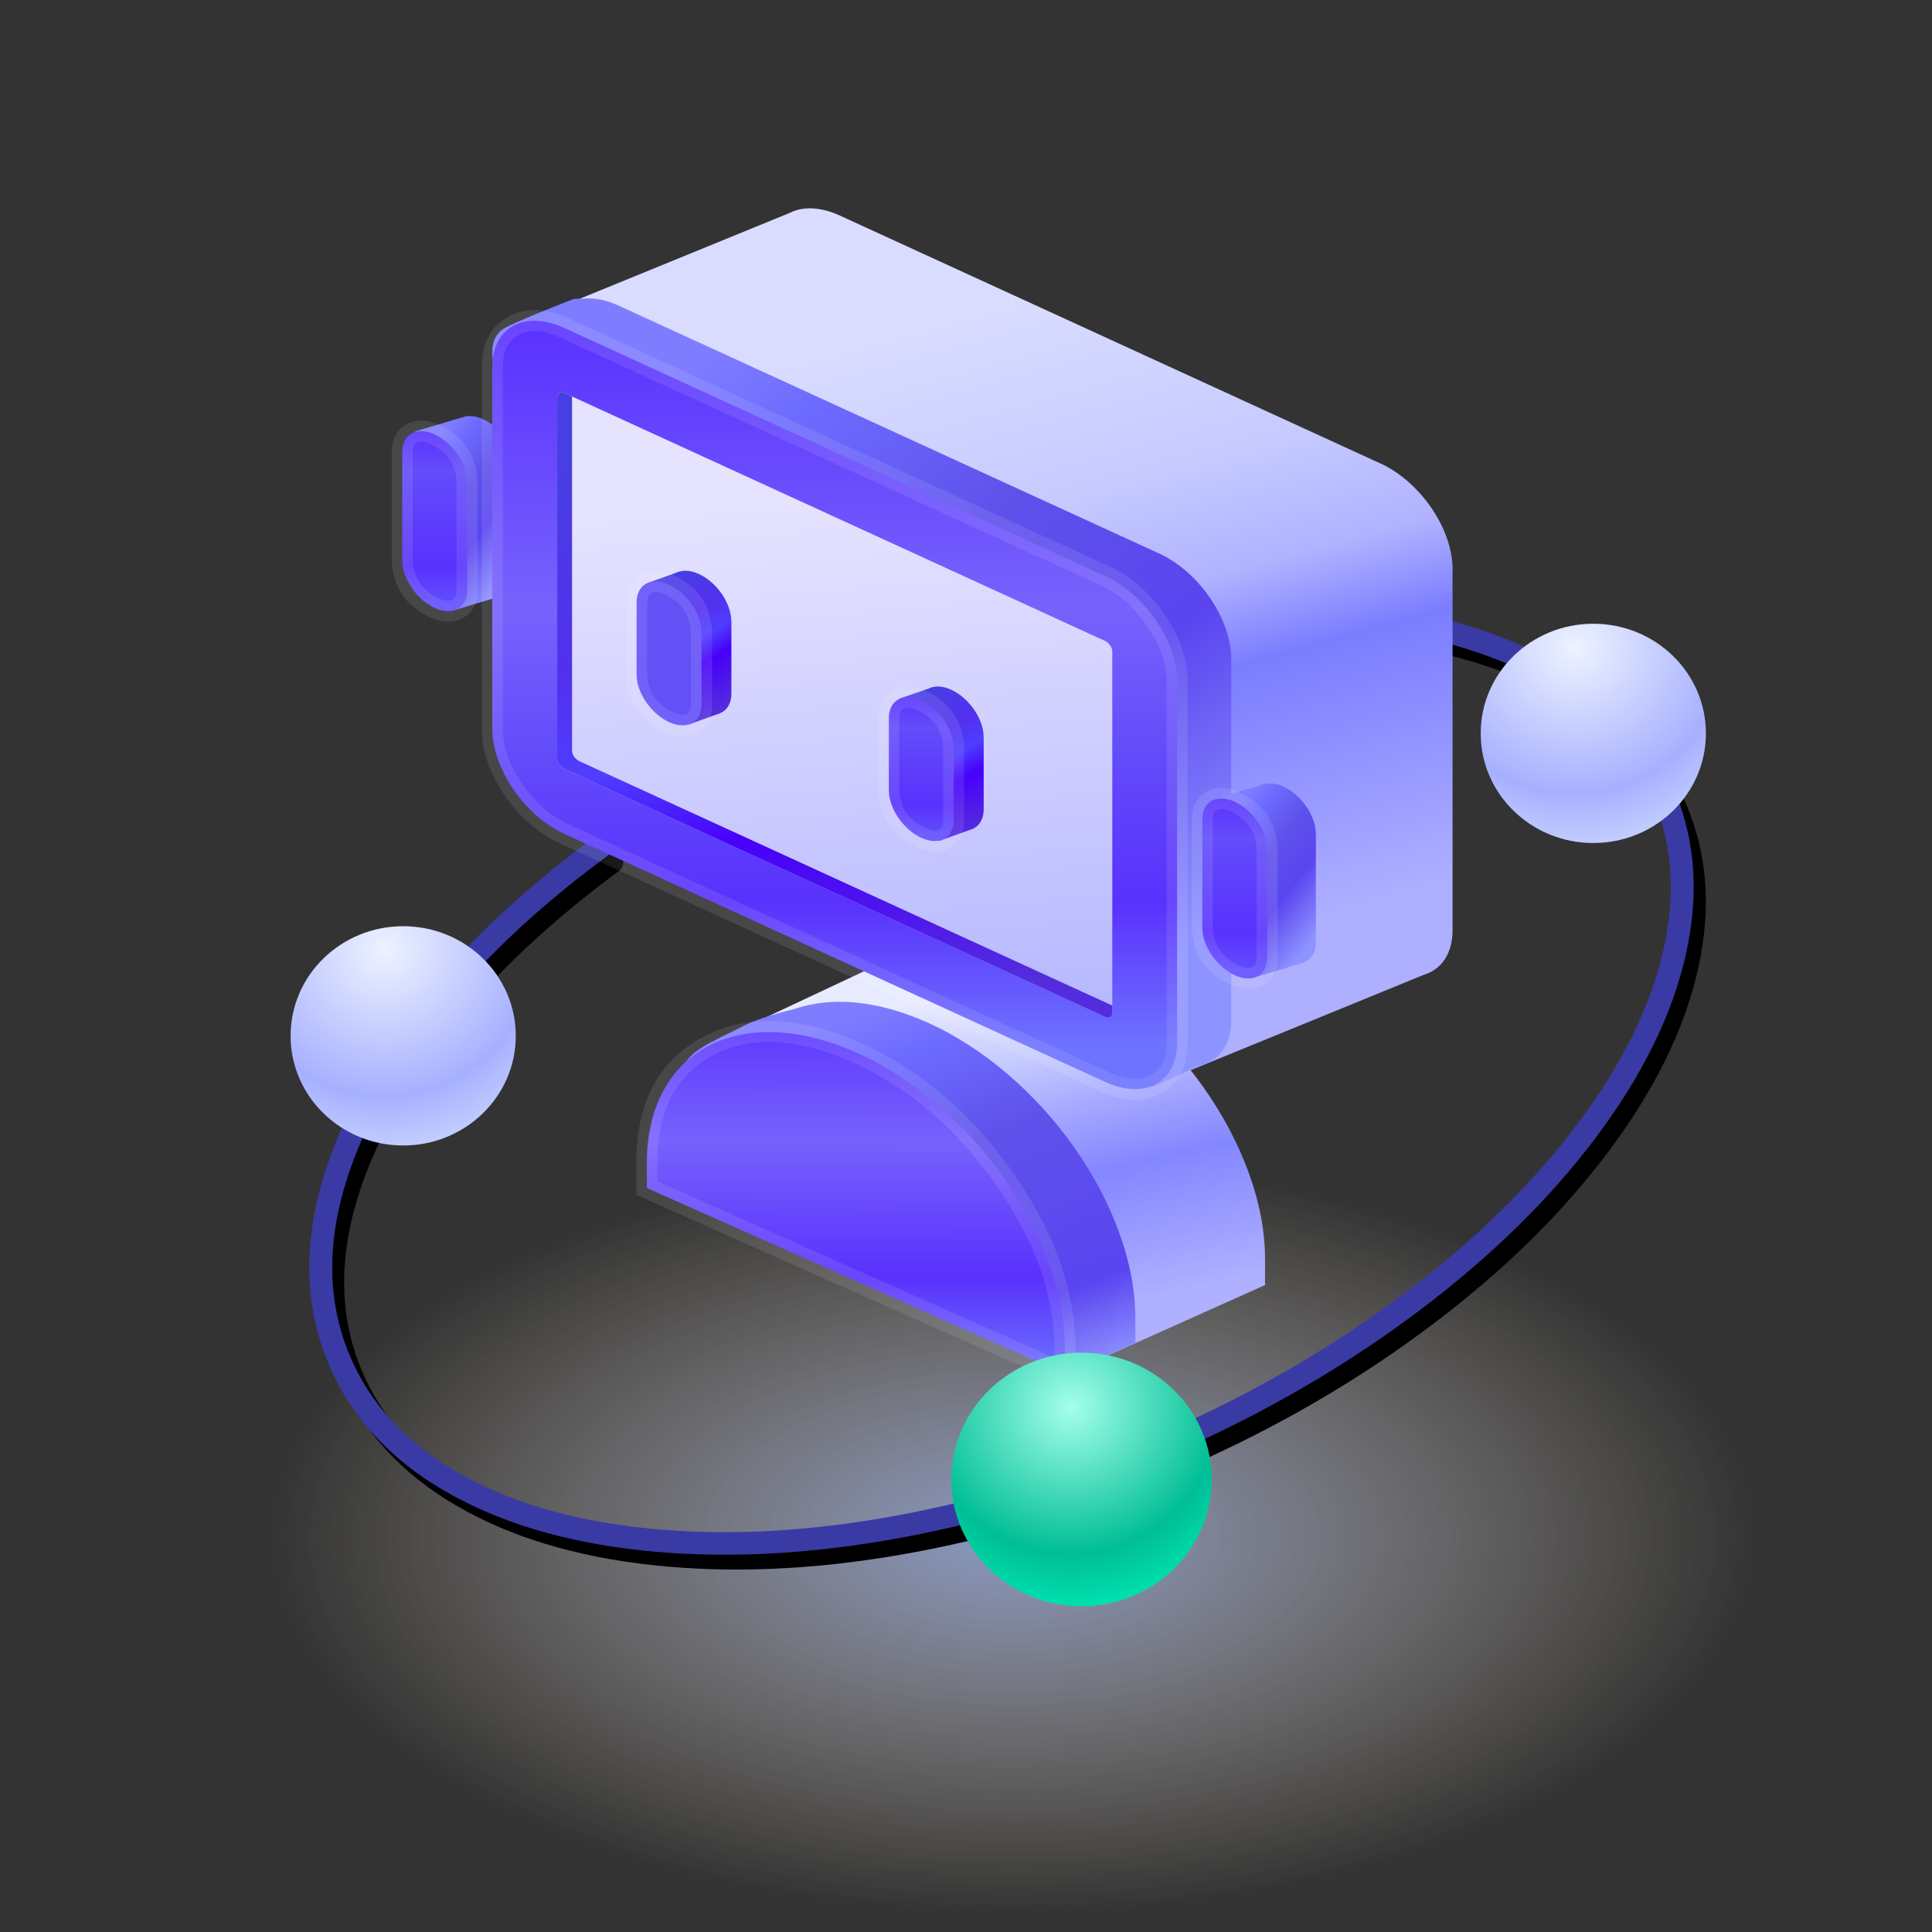
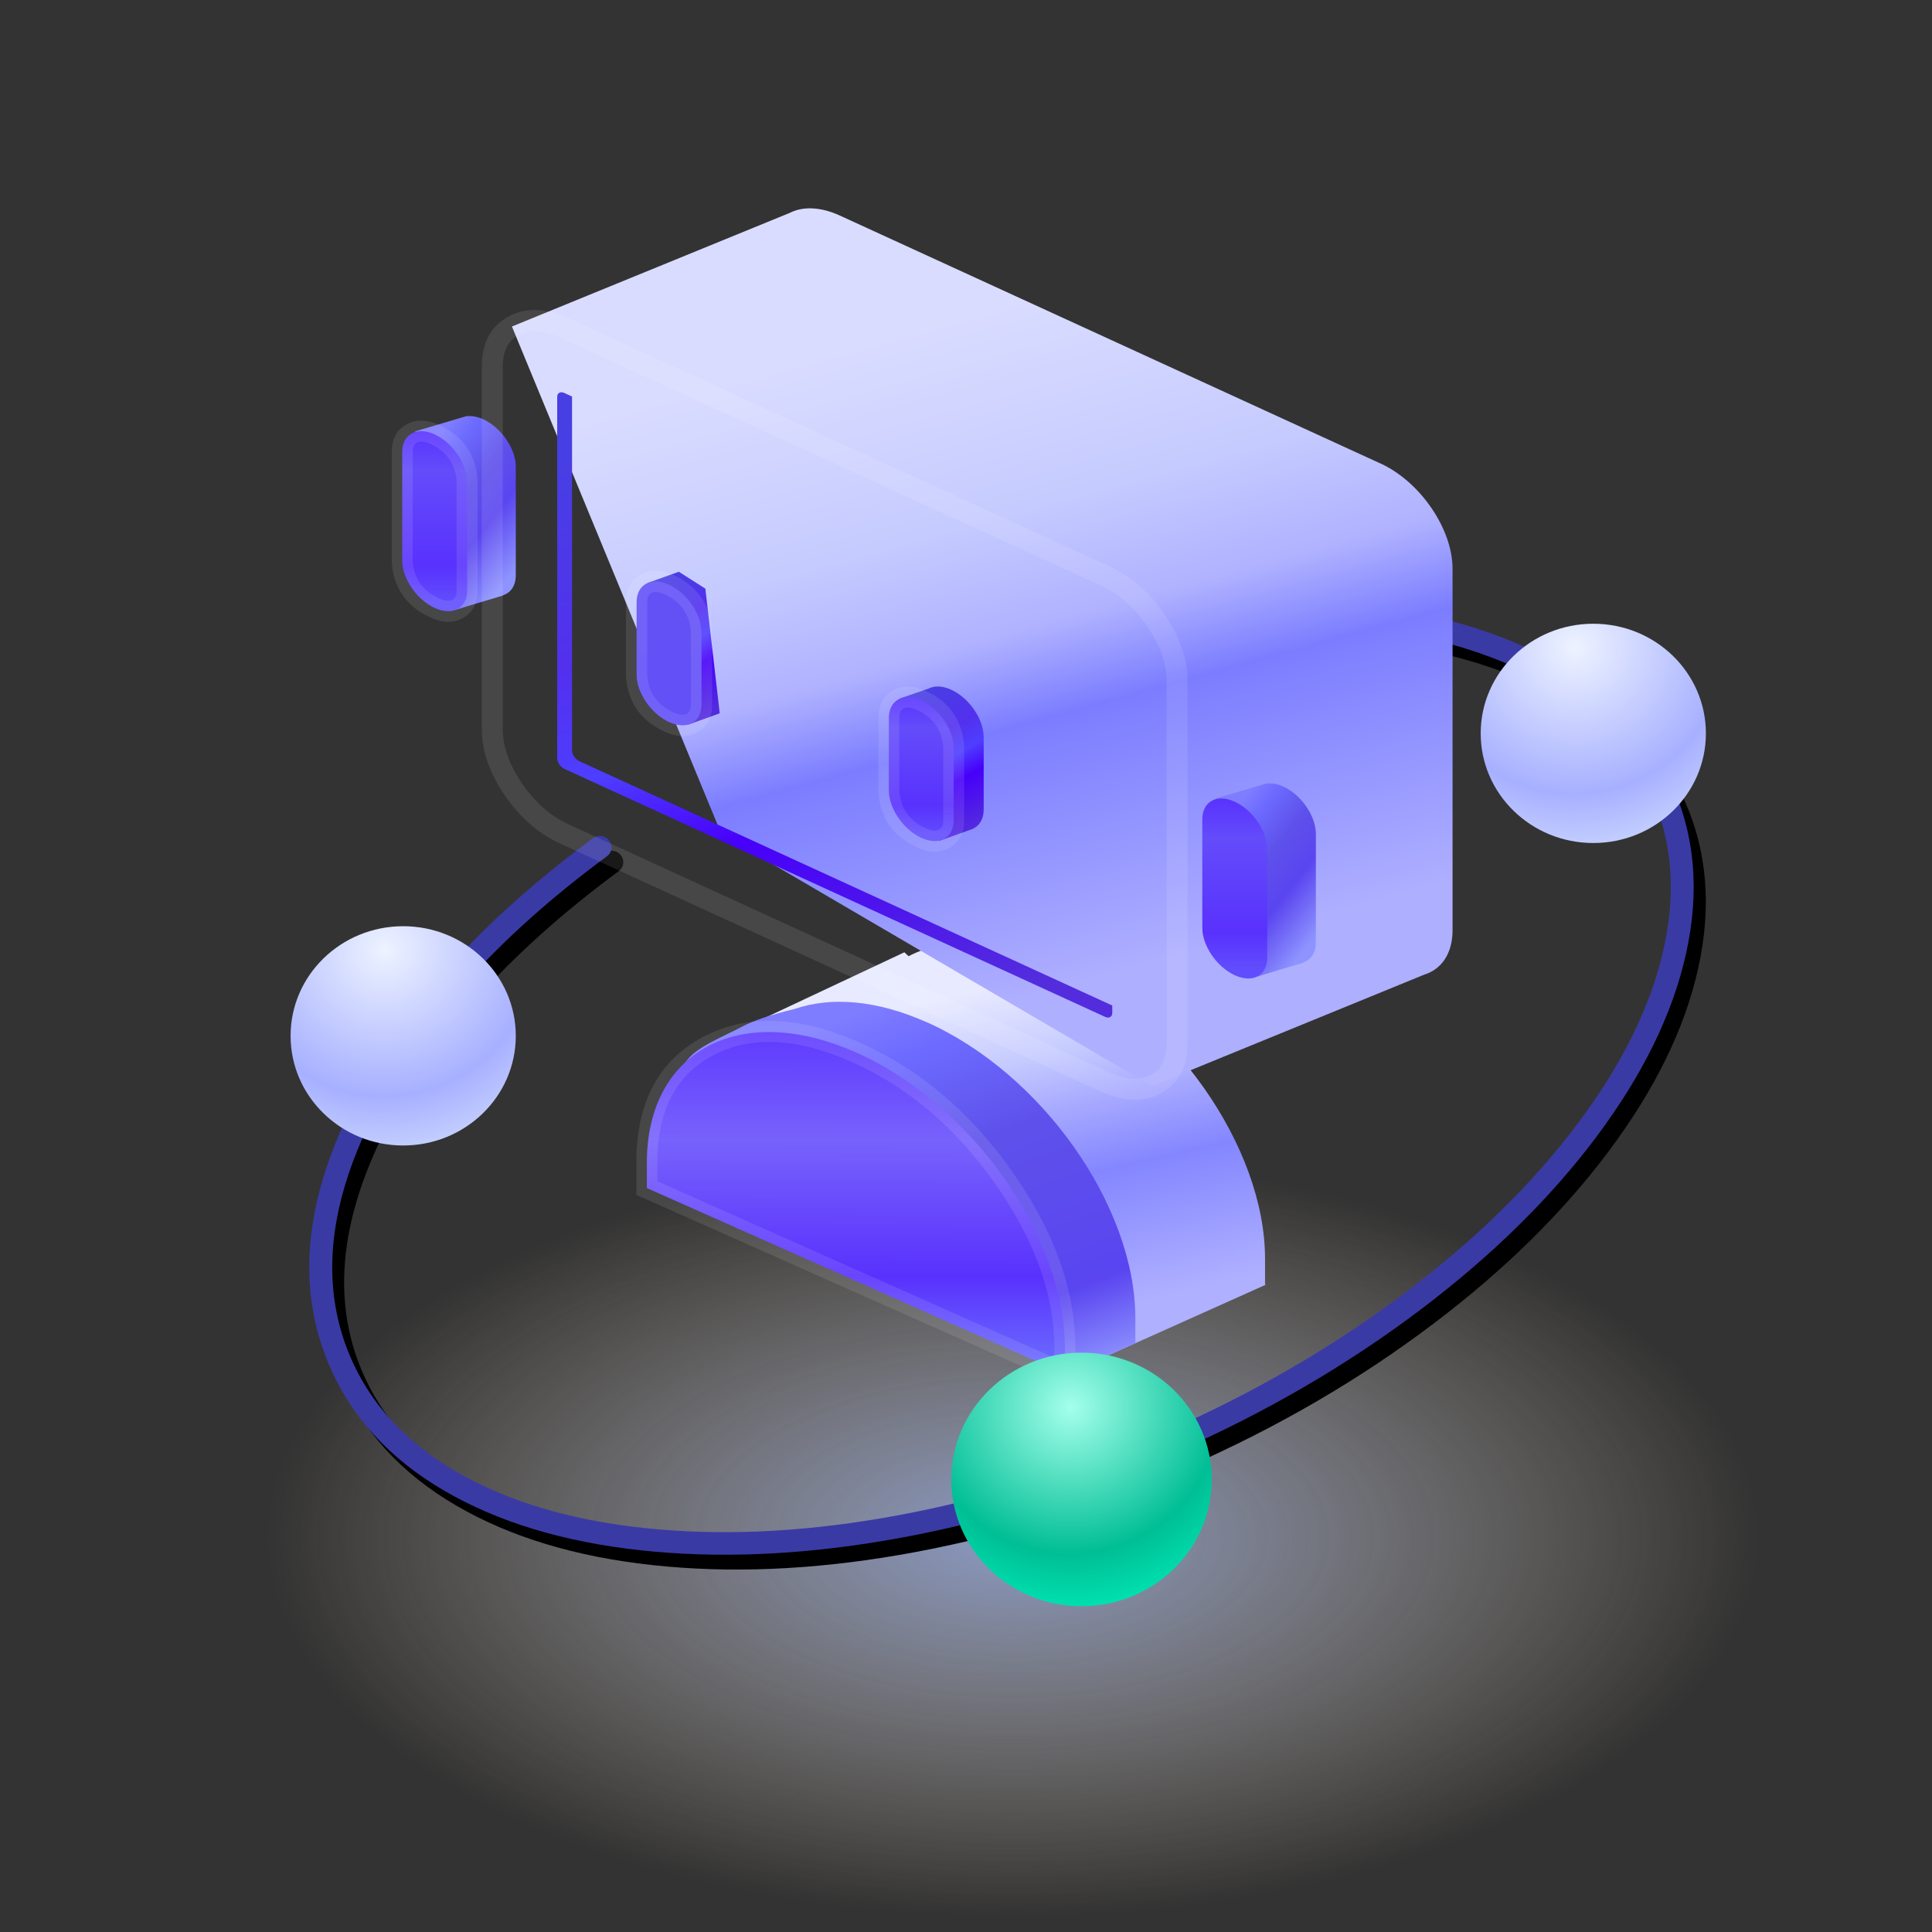
<svg xmlns="http://www.w3.org/2000/svg" fill="none" version="1.1" width="32" height="32" viewBox="0 0 32 32">
  <rect x="0" y="0" width="32" height="32" fill="#333333" stroke="none" />
  <defs>
    <radialGradient cx="0" cy="0" r="1" gradientUnits="userSpaceOnUse" id="master_svg0_50_37254" gradientTransform="translate(16.774 25.462) rotate(90) scale(6.538 12.903)">
      <stop offset="0%" stop-color="#ADC3FF" stop-opacity="1" />
      <stop offset="95.714%" stop-color="#FFECCE" stop-opacity="0" />
      <stop offset="100%" stop-color="#FFECCE" stop-opacity="0" />
    </radialGradient>
    <radialGradient cx="0" cy="0" r="1" gradientUnits="userSpaceOnUse" id="master_svg1_50_37263" gradientTransform="translate(6.374 15.736) rotate(78.548) scale(3.607 3.704)">
      <stop offset="0%" stop-color="#EDF3FF" stop-opacity="1" />
      <stop offset="67.143%" stop-color="#A7B0FF" stop-opacity="1" />
      <stop offset="100%" stop-color="#CDD9FF" stop-opacity="1" />
    </radialGradient>
    <radialGradient cx="0" cy="0" r="1" gradientUnits="userSpaceOnUse" id="master_svg2_50_37263" gradientTransform="translate(26.086 10.726) rotate(78.548) scale(3.607 3.704)">
      <stop offset="0%" stop-color="#EDF3FF" stop-opacity="1" />
      <stop offset="67.143%" stop-color="#A7B0FF" stop-opacity="1" />
      <stop offset="100%" stop-color="#CDD9FF" stop-opacity="1" />
    </radialGradient>
    <linearGradient x1="0.217" y1="1" x2="0" y2="0.265" id="master_svg3_50_37299">
      <stop offset="0%" stop-color="#AFB0FF" stop-opacity="1" />
      <stop offset="40%" stop-color="#8486FF" stop-opacity="1" />
      <stop offset="60%" stop-color="#A6A8FF" stop-opacity="1" />
      <stop offset="77.143%" stop-color="#C6CBFF" stop-opacity="1" />
      <stop offset="100%" stop-color="#E8EAFF" stop-opacity="1" />
    </linearGradient>
    <linearGradient x1="0.239" y1="0.1" x2="0.686" y2="1.089" id="master_svg4_50_37321">
      <stop offset="0%" stop-color="#7F7DFF" stop-opacity="1" />
      <stop offset="14.286%" stop-color="#6D6BFF" stop-opacity="1" />
      <stop offset="39.286%" stop-color="#5E51EB" stop-opacity="1" />
      <stop offset="80.272%" stop-color="#5A45F0" stop-opacity="1" />
      <stop offset="100%" stop-color="#8E93FF" stop-opacity="1" />
    </linearGradient>
    <linearGradient x1="0.285" y1="0" x2="0.282" y2="1" id="master_svg5_50_37294">
      <stop offset="0%" stop-color="#582FFF" stop-opacity="1" />
      <stop offset="37.212%" stop-color="#7762FC" stop-opacity="1" />
      <stop offset="73.819%" stop-color="#5931FD" stop-opacity="1" />
      <stop offset="100%" stop-color="#6D72FF" stop-opacity="1" />
    </linearGradient>
    <linearGradient x1="0.239" y1="0.1" x2="0.769" y2="0.924" id="master_svg6_50_7931">
      <stop offset="0%" stop-color="#7F7DFF" stop-opacity="1" />
      <stop offset="14.286%" stop-color="#6D6BFF" stop-opacity="1" />
      <stop offset="39.286%" stop-color="#5E51EB" stop-opacity="1" />
      <stop offset="65%" stop-color="#5A45F0" stop-opacity="1" />
      <stop offset="100%" stop-color="#8E94FF" stop-opacity="1" />
    </linearGradient>
    <linearGradient x1="0.285" y1="0" x2="0.285" y2="0.927" id="master_svg7_50_37316">
      <stop offset="0%" stop-color="#582FFF" stop-opacity="1" />
      <stop offset="25.261%" stop-color="#634CFA" stop-opacity="1" />
      <stop offset="79.286%" stop-color="#5931FD" stop-opacity="1" />
      <stop offset="100%" stop-color="#614DFD" stop-opacity="1" />
    </linearGradient>
    <linearGradient x1="0.217" y1="1" x2="0" y2="0.265" id="master_svg8_50_37364">
      <stop offset="0%" stop-color="#AEAFFF" stop-opacity="1" />
      <stop offset="39.286%" stop-color="#7B7DFF" stop-opacity="1" />
      <stop offset="52.857%" stop-color="#B0B2FF" stop-opacity="1" />
      <stop offset="70.714%" stop-color="#C6CBFF" stop-opacity="1" />
      <stop offset="100%" stop-color="#D9DCFF" stop-opacity="1" />
    </linearGradient>
    <linearGradient x1="0.239" y1="0.1" x2="0.769" y2="0.924" id="master_svg9_50_7931">
      <stop offset="0%" stop-color="#7F7DFF" stop-opacity="1" />
      <stop offset="14.286%" stop-color="#6D6BFF" stop-opacity="1" />
      <stop offset="39.286%" stop-color="#5E51EB" stop-opacity="1" />
      <stop offset="65%" stop-color="#5A45F0" stop-opacity="1" />
      <stop offset="100%" stop-color="#8E94FF" stop-opacity="1" />
    </linearGradient>
    <linearGradient x1="0.285" y1="0" x2="0.285" y2="0.927" id="master_svga_50_37358">
      <stop offset="0%" stop-color="#582FFF" stop-opacity="1" />
      <stop offset="40.714%" stop-color="#7762FC" stop-opacity="1" />
      <stop offset="60%" stop-color="#634CFA" stop-opacity="1" />
      <stop offset="80.714%" stop-color="#5931FD" stop-opacity="1" />
      <stop offset="100%" stop-color="#6D72FF" stop-opacity="1" />
    </linearGradient>
    <linearGradient x1="0.445" y1="0.171" x2="0.545" y2="1.561" id="master_svgb_50_37346">
      <stop offset="0%" stop-color="#E6E3FF" stop-opacity="1" />
      <stop offset="100%" stop-color="#989DFF" stop-opacity="1" />
    </linearGradient>
    <linearGradient x1="0.349" y1="0" x2="0.641" y2="1" id="master_svgc_50_37282">
      <stop offset="0%" stop-color="#473FE3" stop-opacity="1" />
      <stop offset="32.143%" stop-color="#5330EE" stop-opacity="1" />
      <stop offset="49.286%" stop-color="#4E3EFF" stop-opacity="1" />
      <stop offset="65.714%" stop-color="#4700F9" stop-opacity="1" />
      <stop offset="100%" stop-color="#532CDE" stop-opacity="1" />
    </linearGradient>
    <linearGradient x1="0.349" y1="0" x2="0.641" y2="1" id="master_svgd_50_37282">
      <stop offset="0%" stop-color="#473FE3" stop-opacity="1" />
      <stop offset="32.143%" stop-color="#5330EE" stop-opacity="1" />
      <stop offset="49.286%" stop-color="#4E3EFF" stop-opacity="1" />
      <stop offset="65.714%" stop-color="#4700F9" stop-opacity="1" />
      <stop offset="100%" stop-color="#532CDE" stop-opacity="1" />
    </linearGradient>
    <linearGradient x1="0.349" y1="0" x2="0.641" y2="1" id="master_svge_50_37282">
      <stop offset="0%" stop-color="#473FE3" stop-opacity="1" />
      <stop offset="32.143%" stop-color="#5330EE" stop-opacity="1" />
      <stop offset="49.286%" stop-color="#4E3EFF" stop-opacity="1" />
      <stop offset="65.714%" stop-color="#4700F9" stop-opacity="1" />
      <stop offset="100%" stop-color="#532CDE" stop-opacity="1" />
    </linearGradient>
    <linearGradient x1="0.349" y1="0" x2="0.641" y2="1" id="master_svgf_50_37282">
      <stop offset="0%" stop-color="#473FE3" stop-opacity="1" />
      <stop offset="32.143%" stop-color="#5330EE" stop-opacity="1" />
      <stop offset="49.286%" stop-color="#4E3EFF" stop-opacity="1" />
      <stop offset="65.714%" stop-color="#4700F9" stop-opacity="1" />
      <stop offset="100%" stop-color="#532CDE" stop-opacity="1" />
    </linearGradient>
    <linearGradient x1="0.5" y1="0" x2="0.5" y2="1" id="master_svgg_50_37338">
      <stop offset="0%" stop-color="#6351F6" stop-opacity="1" />
      <stop offset="100%" stop-color="#6350F7" stop-opacity="1" />
    </linearGradient>
    <linearGradient x1="0.285" y1="0" x2="0.285" y2="0.927" id="master_svgh_50_37316">
      <stop offset="0%" stop-color="#582FFF" stop-opacity="1" />
      <stop offset="25.261%" stop-color="#634CFA" stop-opacity="1" />
      <stop offset="79.286%" stop-color="#5931FD" stop-opacity="1" />
      <stop offset="100%" stop-color="#614DFD" stop-opacity="1" />
    </linearGradient>
    <linearGradient x1="0.239" y1="0.1" x2="0.769" y2="0.924" id="master_svgi_50_7931">
      <stop offset="0%" stop-color="#7F7DFF" stop-opacity="1" />
      <stop offset="14.286%" stop-color="#6D6BFF" stop-opacity="1" />
      <stop offset="39.286%" stop-color="#5E51EB" stop-opacity="1" />
      <stop offset="65%" stop-color="#5A45F0" stop-opacity="1" />
      <stop offset="100%" stop-color="#8E94FF" stop-opacity="1" />
    </linearGradient>
    <linearGradient x1="0.285" y1="0" x2="0.285" y2="0.927" id="master_svgj_50_37316">
      <stop offset="0%" stop-color="#582FFF" stop-opacity="1" />
      <stop offset="25.261%" stop-color="#634CFA" stop-opacity="1" />
      <stop offset="79.286%" stop-color="#5931FD" stop-opacity="1" />
      <stop offset="100%" stop-color="#614DFD" stop-opacity="1" />
    </linearGradient>
    <radialGradient cx="0" cy="0" r="1" gradientUnits="userSpaceOnUse" id="master_svgk_50_37355" gradientTransform="translate(17.735 23.315) rotate(82.31) scale(3.319 3.409)">
      <stop offset="0%" stop-color="#A4FFEB" stop-opacity="1" />
      <stop offset="72.857%" stop-color="#00BE95" stop-opacity="1" />
      <stop offset="100%" stop-color="#00E1B0" stop-opacity="1" />
    </radialGradient>
  </defs>
  <g>
    <g style="opacity:0.7;mix-blend-mode:multiply">
      <ellipse cx="16.774" cy="25.462" rx="12.903" ry="6.538" fill="url(#master_svg0_50_37254)" fill-opacity="1" style="mix-blend-mode:multiply" />
    </g>
    <g>
      <g>
        <g>
          <rect x="0.774" y="0" width="30.452" height="30.452" rx="0" fill="#D8D8D8" fill-opacity="0" />
        </g>
      </g>
    </g>
    <g>
      <g>
        <g>
          <g>
            <rect x="0.747" y="0.055" width="30.509" height="30.509" rx="0" fill="#D8D8D8" fill-opacity="0" />
          </g>
        </g>
      </g>
      <g>
        <g>
          <g>
            <path d="M20.612,10.267Q20.568,10.201,20.58,10.147Q20.593,10.087,20.676,10.043Q20.841,10.129,20.961,10.2Q23.46,10.124,25.261,10.874Q27.16,11.665,27.878,13.209Q28.475,14.493,28.124,16.053Q27.79,17.539,26.644,19.07Q25.505,20.592,23.738,21.928Q21.913,23.309,19.673,24.296Q17.432,25.284,15.162,25.707Q12.965,26.118,11.04,25.946Q9.102,25.774,7.735,25.037Q6.301,24.264,5.704,22.98Q4.793,21.019,6.04,18.552Q7.238,16.18,10.02,14.128C10.031,14.12,10.043,14.113,10.055,14.108C10.088,14.093,10.124,14.088,10.16,14.093C10.21,14.101,10.255,14.127,10.286,14.167C10.293,14.177,10.3,14.188,10.306,14.2L10.307,14.202C10.344,14.282,10.32,14.376,10.25,14.428Q7.539,16.428,6.38,18.722Q5.213,21.031,6.048,22.828Q6.592,23.998,7.914,24.71Q9.21,25.409,11.069,25.574Q12.941,25.741,15.087,25.34Q17.314,24.925,19.514,23.955Q21.715,22.985,23.505,21.631Q25.23,20.326,26.337,18.846Q27.437,17.377,27.753,15.968Q28.077,14.53,27.533,13.361Q26.878,11.951,25.118,11.218Q23.386,10.497,20.957,10.574C20.907,10.575,20.858,10.557,20.821,10.523C20.809,10.512,20.798,10.5,20.79,10.487Q20.7,10.4,20.612,10.267Z" fill-rule="evenodd" fill="#000000" fill-opacity="1" />
          </g>
          <g>
            <ellipse cx="25.974" cy="11.412" rx="0.746" ry="0.735" fill="#2673FF" fill-opacity="1" />
          </g>
          <g transform="matrix(0.421,0.907,-0.915,0.403,21.05,-18.387)">
            <path d="M25.38,23.695L25.38,23.695Q26.117,26.997,27.749,29.015Q29.392,31.047,31.374,31.047Q32.664,31.047,33.849,30.148Q35.011,29.266,35.912,27.65Q36.82,26.022,37.319,23.907Q37.836,21.712,37.836,19.308Q37.836,16.903,37.319,14.708Q36.82,12.593,35.912,10.965Q35.011,9.349,33.849,8.467Q32.664,7.568,31.374,7.568Q29.819,7.568,28.438,8.856Q27.08,10.123,26.171,12.358C26.152,12.405,26.116,12.442,26.07,12.461C26.047,12.471,26.022,12.476,25.998,12.476L25.996,12.476C25.972,12.476,25.948,12.471,25.925,12.462C25.855,12.433,25.808,12.364,25.808,12.288L25.808,12.287C25.808,12.263,25.813,12.239,25.822,12.217Q26.762,9.904,28.182,8.581Q29.671,7.192,31.374,7.192Q32.79,7.192,34.076,8.168Q35.301,9.097,36.241,10.782Q37.174,12.456,37.685,14.622Q38.213,16.859,38.213,19.308Q38.213,21.756,37.685,23.994Q37.174,26.16,36.241,27.833Q35.301,29.519,34.076,30.448Q32.79,31.423,31.374,31.423Q29.212,31.423,27.456,29.252Q25.769,27.165,25.013,23.777C25.01,23.764,25.008,23.75,25.008,23.736C25.008,23.701,25.018,23.666,25.038,23.635C25.064,23.593,25.107,23.563,25.156,23.553C25.168,23.55,25.181,23.548,25.194,23.548L25.197,23.548C25.285,23.548,25.361,23.609,25.38,23.695Z" fill-rule="evenodd" fill="#3A3AA5" fill-opacity="1" />
          </g>
          <g>
            <ellipse cx="6.678" cy="17.157" rx="1.865" ry="1.816" fill="url(#master_svg1_50_37263)" fill-opacity="1" />
          </g>
          <g>
            <ellipse cx="26.39" cy="12.147" rx="1.865" ry="1.816" fill="url(#master_svg2_50_37263)" fill-opacity="1" />
          </g>
        </g>
        <g>
          <g>
            <g>
              <path d="M20.953,20.85C20.953,18.99,19.404,16.793,17.492,15.943L17.491,15.943C16.538,15.519,15.675,15.51,15.049,15.838L14.979,15.773L11.749,17.291L17.668,22.758L20.963,21.28L20.953,21.27L20.953,21.271L20.953,20.85Z" fill-rule="evenodd" fill="url(#master_svg3_50_37299)" fill-opacity="1" />
            </g>
            <g>
              <path d="M18.805,21.835C18.805,19.976,17.256,17.779,15.344,16.928L15.343,16.929C14.52,16.562,13.763,16.506,13.169,16.709Q12.57,16.855,12.292,17.004C11.961,17.181,11.495,17.353,11.349,17.608L12.078,17.723C11.951,18.017,11.882,18.363,11.882,18.756L11.882,19.177L17.234,21.557L16.881,21.793L17.615,22.772L18.797,22.252L18.805,22.256L18.805,21.835Z" fill-rule="evenodd" fill="url(#master_svg4_50_37321)" fill-opacity="1" />
            </g>
            <g>
              <path d="M14.176,17.43C16.088,18.28,17.638,20.477,17.638,22.337L17.638,22.758L10.714,19.678L10.714,19.257C10.714,17.398,12.264,16.58,14.175,17.431L14.176,17.43Z" fill="url(#master_svg5_50_37294)" fill-opacity="1" />
              <path d="M14.138,17.225L14.139,17.224L14.247,17.272Q15.724,17.929,16.765,19.405Q17.811,20.887,17.811,22.337L17.811,23.025L10.54,19.791L10.54,19.257Q10.54,17.758,11.647,17.174Q12.696,16.62,14.138,17.225ZM14.19,17.627L14.105,17.589Q12.748,16.985,11.809,17.481Q10.887,17.967,10.887,19.257L10.887,19.565L17.464,22.491L17.464,22.337Q17.464,20.997,16.482,19.605Q15.526,18.249,14.19,17.627Z" fill-rule="evenodd" fill="#FFFFFF" fill-opacity="0.1" />
            </g>
            <g>
              <g>
                <path d="M7.228,9.985L6.878,7.144L7.737,6.889L7.738,6.894C7.817,6.885,7.908,6.901,8.006,6.945C8.276,7.07,8.505,7.376,8.539,7.661L8.543,7.731L8.543,9.527C8.543,9.702,8.46,9.819,8.331,9.859L8.332,9.864Q7.838,10.009,7.58,10.091Q7.322,10.173,7.228,9.985Z" fill-rule="evenodd" fill="url(#master_svg6_50_7931)" fill-opacity="1" />
              </g>
              <g>
                <path d="M7.199,7.195C7.47,7.32,7.699,7.626,7.732,7.911L7.737,7.981L7.737,9.777C7.737,10.074,7.497,10.205,7.2,10.07C6.929,9.945,6.7,9.639,6.666,9.353L6.662,9.284L6.662,7.488C6.662,7.19,6.903,7.06,7.199,7.195Z" fill="url(#master_svg7_50_37316)" fill-opacity="1" />
                <path d="M6.737,7.027Q6.489,7.162,6.489,7.488L6.489,9.289L6.494,9.369L6.494,9.374Q6.564,9.969,7.128,10.227Q7.429,10.365,7.663,10.238Q7.91,10.102,7.91,9.777L7.91,7.975L7.905,7.895L7.905,7.891Q7.834,7.296,7.272,7.038Q6.97,6.9,6.737,7.027ZM6.836,9.278L6.836,7.488Q6.836,7.368,6.902,7.332Q6.984,7.287,7.127,7.353Q7.51,7.529,7.56,7.927L7.563,7.986L7.563,9.777Q7.563,9.897,7.496,9.933Q7.416,9.978,7.272,9.912Q6.888,9.736,6.839,9.338L6.836,9.278Z" fill-rule="evenodd" fill="#FFFFFF" fill-opacity="0.1" />
              </g>
            </g>
          </g>
          <g>
            <path d="M24.059,9.421C24.059,8.76,23.524,7.979,22.865,7.676L22.865,7.677L13.91,3.57C13.588,3.423,13.296,3.416,13.081,3.526L8.479,5.408L11.95,13.817L19.08,17.988L23.59,16.143C23.875,16.055,24.059,15.795,24.059,15.407L24.059,9.421Z" fill-rule="evenodd" fill="url(#master_svg8_50_37364)" fill-opacity="1" />
          </g>
          <g>
-             <path d="M20.393,10.912C20.393,10.251,19.858,9.47,19.199,9.167L19.199,9.168L10.244,5.061C10.03,4.963,9.828,4.927,9.654,4.947Q9.581,4.945,9.498,4.953Q8.65,5.283,8.373,5.426Q8.097,5.569,8.168,6.006L8.373,6.202L9.05,6.202L9.05,11.696C9.05,12.358,9.585,13.138,10.244,13.441L18.429,17.195L18.399,17.214L18.603,17.955Q18.944,18.083,19.208,17.955Q19.424,17.851,19.869,17.649C20.186,17.578,20.393,17.31,20.393,16.898L20.393,10.912Z" fill-rule="evenodd" fill="url(#master_svg9_50_7931)" fill-opacity="1" />
-           </g>
-           <g>
-             <path d="M18.302,9.539C18.961,9.841,19.496,10.622,19.496,11.284L19.496,17.27C19.496,17.931,18.962,18.222,18.302,17.919L9.348,13.812C8.688,13.51,8.153,12.729,8.153,12.067L8.153,6.082C8.153,5.421,8.688,5.13,9.348,5.433L18.302,9.54L18.302,9.539Z" fill="url(#master_svga_50_37358)" fill-opacity="1" />
+             </g>
+           <g>
            <path d="M18.272,9.716L9.275,5.59Q8.859,5.4,8.586,5.549Q8.327,5.689,8.327,6.082L8.327,12.067Q8.327,12.51,8.646,12.977Q8.969,13.448,9.42,13.655L18.375,17.762Q18.79,17.952,19.064,17.803Q19.323,17.663,19.323,17.27L19.323,11.284Q19.323,10.841,19.003,10.375Q18.696,9.925,18.272,9.716ZM18.129,9.269L18.129,9.268L18.375,9.381Q18.913,9.628,19.29,10.179Q19.67,10.734,19.67,11.284L19.67,17.27Q19.67,17.869,19.23,18.108Q18.804,18.34,18.23,18.077L9.275,13.97Q8.737,13.723,8.36,13.173Q7.98,12.617,7.98,12.067L7.98,6.082Q7.98,5.483,8.42,5.244Q8.846,5.012,9.42,5.275L18.129,9.269Z" fill-rule="evenodd" fill="#FFFFFF" fill-opacity="0.1" />
          </g>
          <g>
-             <path d="M18.303,10.616L9.348,6.509C9.294,6.485,9.247,6.499,9.233,6.545L9.229,6.574L9.229,12.56C9.229,12.614,9.264,12.678,9.317,12.716L9.348,12.735L18.303,16.842C18.357,16.866,18.404,16.852,18.418,16.806L18.423,16.777L18.423,10.791C18.423,10.737,18.387,10.673,18.335,10.635L18.304,10.616L18.303,10.616Z" fill="url(#master_svgb_50_37346)" fill-opacity="1" />
-           </g>
+             </g>
          <g>
            <path d="M9.475,6.568L9.475,12.432C9.475,12.486,9.511,12.55,9.563,12.588L9.595,12.607L18.423,16.655L18.423,16.777L18.418,16.806C18.404,16.852,18.357,16.866,18.303,16.842L9.348,12.735L9.317,12.716C9.264,12.678,9.229,12.614,9.229,12.56L9.229,6.574L9.233,6.545C9.247,6.499,9.294,6.485,9.348,6.509L9.475,6.568Z" fill-rule="evenodd" fill="url(#master_svgc_50_37282)" fill-opacity="1" />
          </g>
          <g>
            <g>
-               <path d="M11.576,9.507C11.847,9.631,12.076,9.938,12.109,10.223L12.114,10.292L12.114,11.49C12.114,11.787,11.874,11.919,11.577,11.783C11.306,11.659,11.077,11.352,11.043,11.067L11.039,10.997L11.039,9.799C11.039,9.502,11.28,9.371,11.576,9.507Z" fill="url(#master_svgd_50_37282)" fill-opacity="1" />
-             </g>
+               </g>
            <g>
              <path d="M10.725,9.656L11.399,12.003L11.921,11.815L11.683,9.75L11.244,9.47L10.725,9.656Z" fill="url(#master_svge_50_37282)" fill-opacity="1" />
            </g>
            <g>
              <path d="M16.288,12.139C16.255,11.855,16.026,11.548,15.755,11.424C15.609,11.357,15.475,11.355,15.378,11.406L14.9,11.571L15.218,12.836L15.218,12.914L15.222,12.983C15.237,13.111,15.291,13.242,15.371,13.36L15.555,13.928L16.128,13.723L16.127,13.72C16.229,13.668,16.293,13.559,16.293,13.406L16.293,12.209L16.288,12.139Z" fill-rule="evenodd" fill="url(#master_svgf_50_37282)" fill-opacity="1" />
            </g>
          </g>
          <g>
            <g>
              <path d="M11.081,9.685C11.352,9.809,11.581,10.116,11.614,10.4L11.619,10.47L11.619,11.667C11.619,11.965,11.379,12.096,11.082,11.96C10.811,11.836,10.582,11.529,10.548,11.244L10.544,11.174L10.544,9.977C10.544,9.68,10.785,9.549,11.081,9.685Z" fill="url(#master_svgg_50_37338)" fill-opacity="1" />
              <path d="M10.618,9.514Q10.368,9.649,10.368,9.977L10.368,11.18L10.373,11.26L10.374,11.265Q10.444,11.861,11.009,12.12Q11.312,12.259,11.546,12.13Q11.795,11.995,11.795,11.667L11.795,10.464L11.79,10.384L11.789,10.379Q11.719,9.783,11.155,9.525Q10.852,9.386,10.618,9.514ZM10.72,11.169L10.72,9.977Q10.72,9.858,10.786,9.823Q10.866,9.779,11.008,9.844Q11.39,10.02,11.439,10.416L11.443,10.475L11.443,11.667Q11.443,11.786,11.377,11.822Q11.298,11.866,11.155,11.8Q10.773,11.625,10.724,11.228L10.72,11.169Z" fill-rule="evenodd" fill="#FFFFFF" fill-opacity="0.1" />
            </g>
            <g>
              <path d="M15.259,11.601C15.53,11.725,15.759,12.032,15.792,12.317L15.796,12.386L15.796,13.584C15.796,13.881,15.556,14.013,15.26,13.877C14.989,13.753,14.76,13.446,14.726,13.161L14.722,13.091L14.722,11.894C14.722,11.596,14.963,11.465,15.259,11.601Z" fill="url(#master_svgh_50_37316)" fill-opacity="1" />
              <path d="M14.796,11.433Q14.549,11.567,14.549,11.894L14.549,13.096L14.553,13.176L14.554,13.181Q14.624,13.776,15.188,14.035Q15.489,14.173,15.723,14.045Q15.97,13.91,15.97,13.584L15.97,12.381L15.965,12.301L15.964,12.296Q15.894,11.702,15.331,11.443Q15.03,11.306,14.796,11.433ZM14.895,13.086L14.895,11.894Q14.895,11.774,14.962,11.737Q15.043,11.693,15.187,11.759Q15.57,11.935,15.619,12.332L15.623,12.392L15.623,13.584Q15.623,13.704,15.556,13.741Q15.475,13.785,15.332,13.719Q14.948,13.543,14.899,13.145L14.895,13.086Z" fill-rule="evenodd" fill="#FFFFFF" fill-opacity="0.1" />
            </g>
          </g>
          <g>
            <g>
              <path d="M20.479,16.068L20.129,13.228L20.988,12.973L20.989,12.978C21.068,12.968,21.16,12.984,21.258,13.029C21.528,13.153,21.757,13.46,21.791,13.744L21.795,13.814L21.795,15.61C21.795,15.785,21.711,15.903,21.582,15.942L21.583,15.948Q21.089,16.092,20.831,16.174Q20.573,16.256,20.479,16.068Z" fill-rule="evenodd" fill="url(#master_svgi_50_7931)" fill-opacity="1" />
            </g>
            <g>
              <path d="M20.451,13.279C20.722,13.403,20.951,13.71,20.984,13.994L20.989,14.064L20.989,15.86C20.989,16.157,20.749,16.289,20.452,16.153C20.181,16.029,19.952,15.722,19.918,15.437L19.914,15.367L19.914,13.571C19.914,13.274,20.155,13.143,20.451,13.279Z" fill="url(#master_svgj_50_37316)" fill-opacity="1" />
-               <path d="M19.989,13.11Q19.741,13.245,19.741,13.571L19.741,15.372L19.745,15.452L19.746,15.457Q19.816,16.052,20.38,16.311Q20.681,16.449,20.915,16.321Q21.162,16.186,21.162,15.86L21.162,14.059L21.157,13.979L21.156,13.974Q21.086,13.379,20.523,13.121Q20.222,12.983,19.989,13.11ZM20.087,15.362L20.087,13.571Q20.087,13.451,20.154,13.415Q20.235,13.371,20.379,13.436Q20.762,13.612,20.811,14.01L20.815,14.069L20.815,15.86Q20.815,15.98,20.748,16.017Q20.667,16.061,20.524,15.995Q20.14,15.819,20.091,15.421L20.087,15.362Z" fill-rule="evenodd" fill="#FFFFFF" fill-opacity="0.1" />
            </g>
          </g>
          <g>
            <ellipse cx="17.913" cy="24.504" rx="2.157" ry="2.1" fill="url(#master_svgk_50_37355)" fill-opacity="1" />
          </g>
        </g>
      </g>
    </g>
  </g>
</svg>